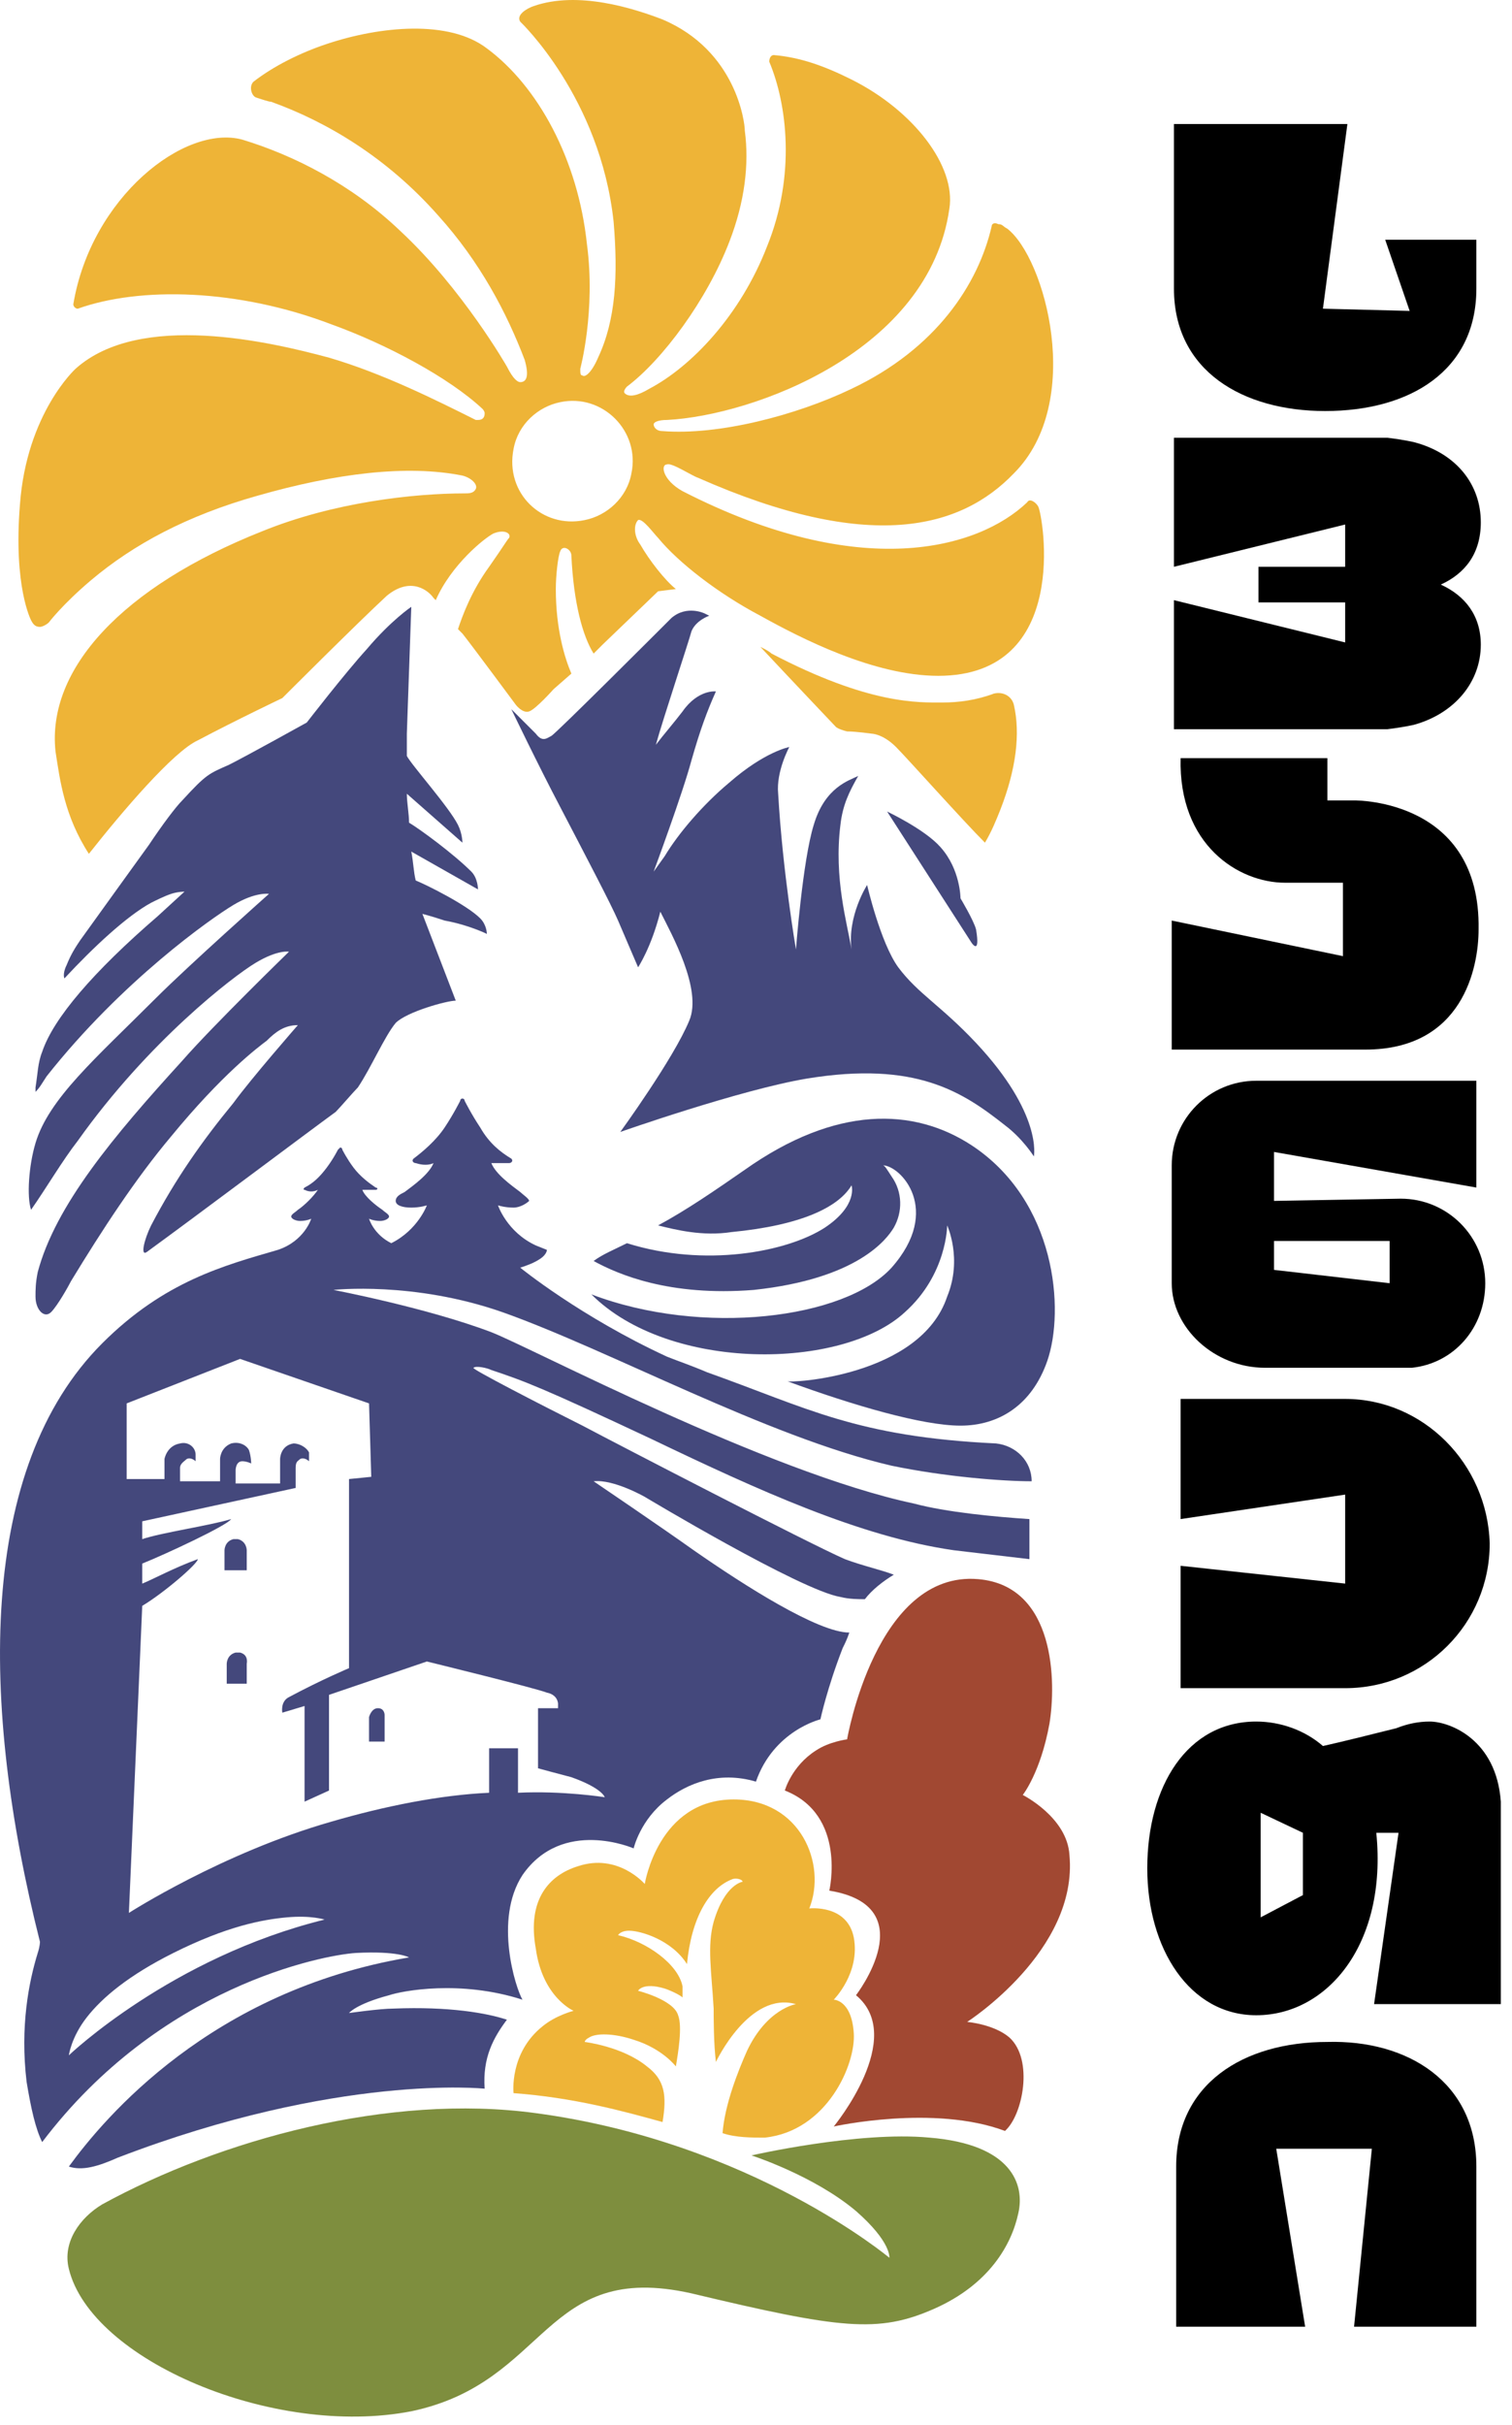
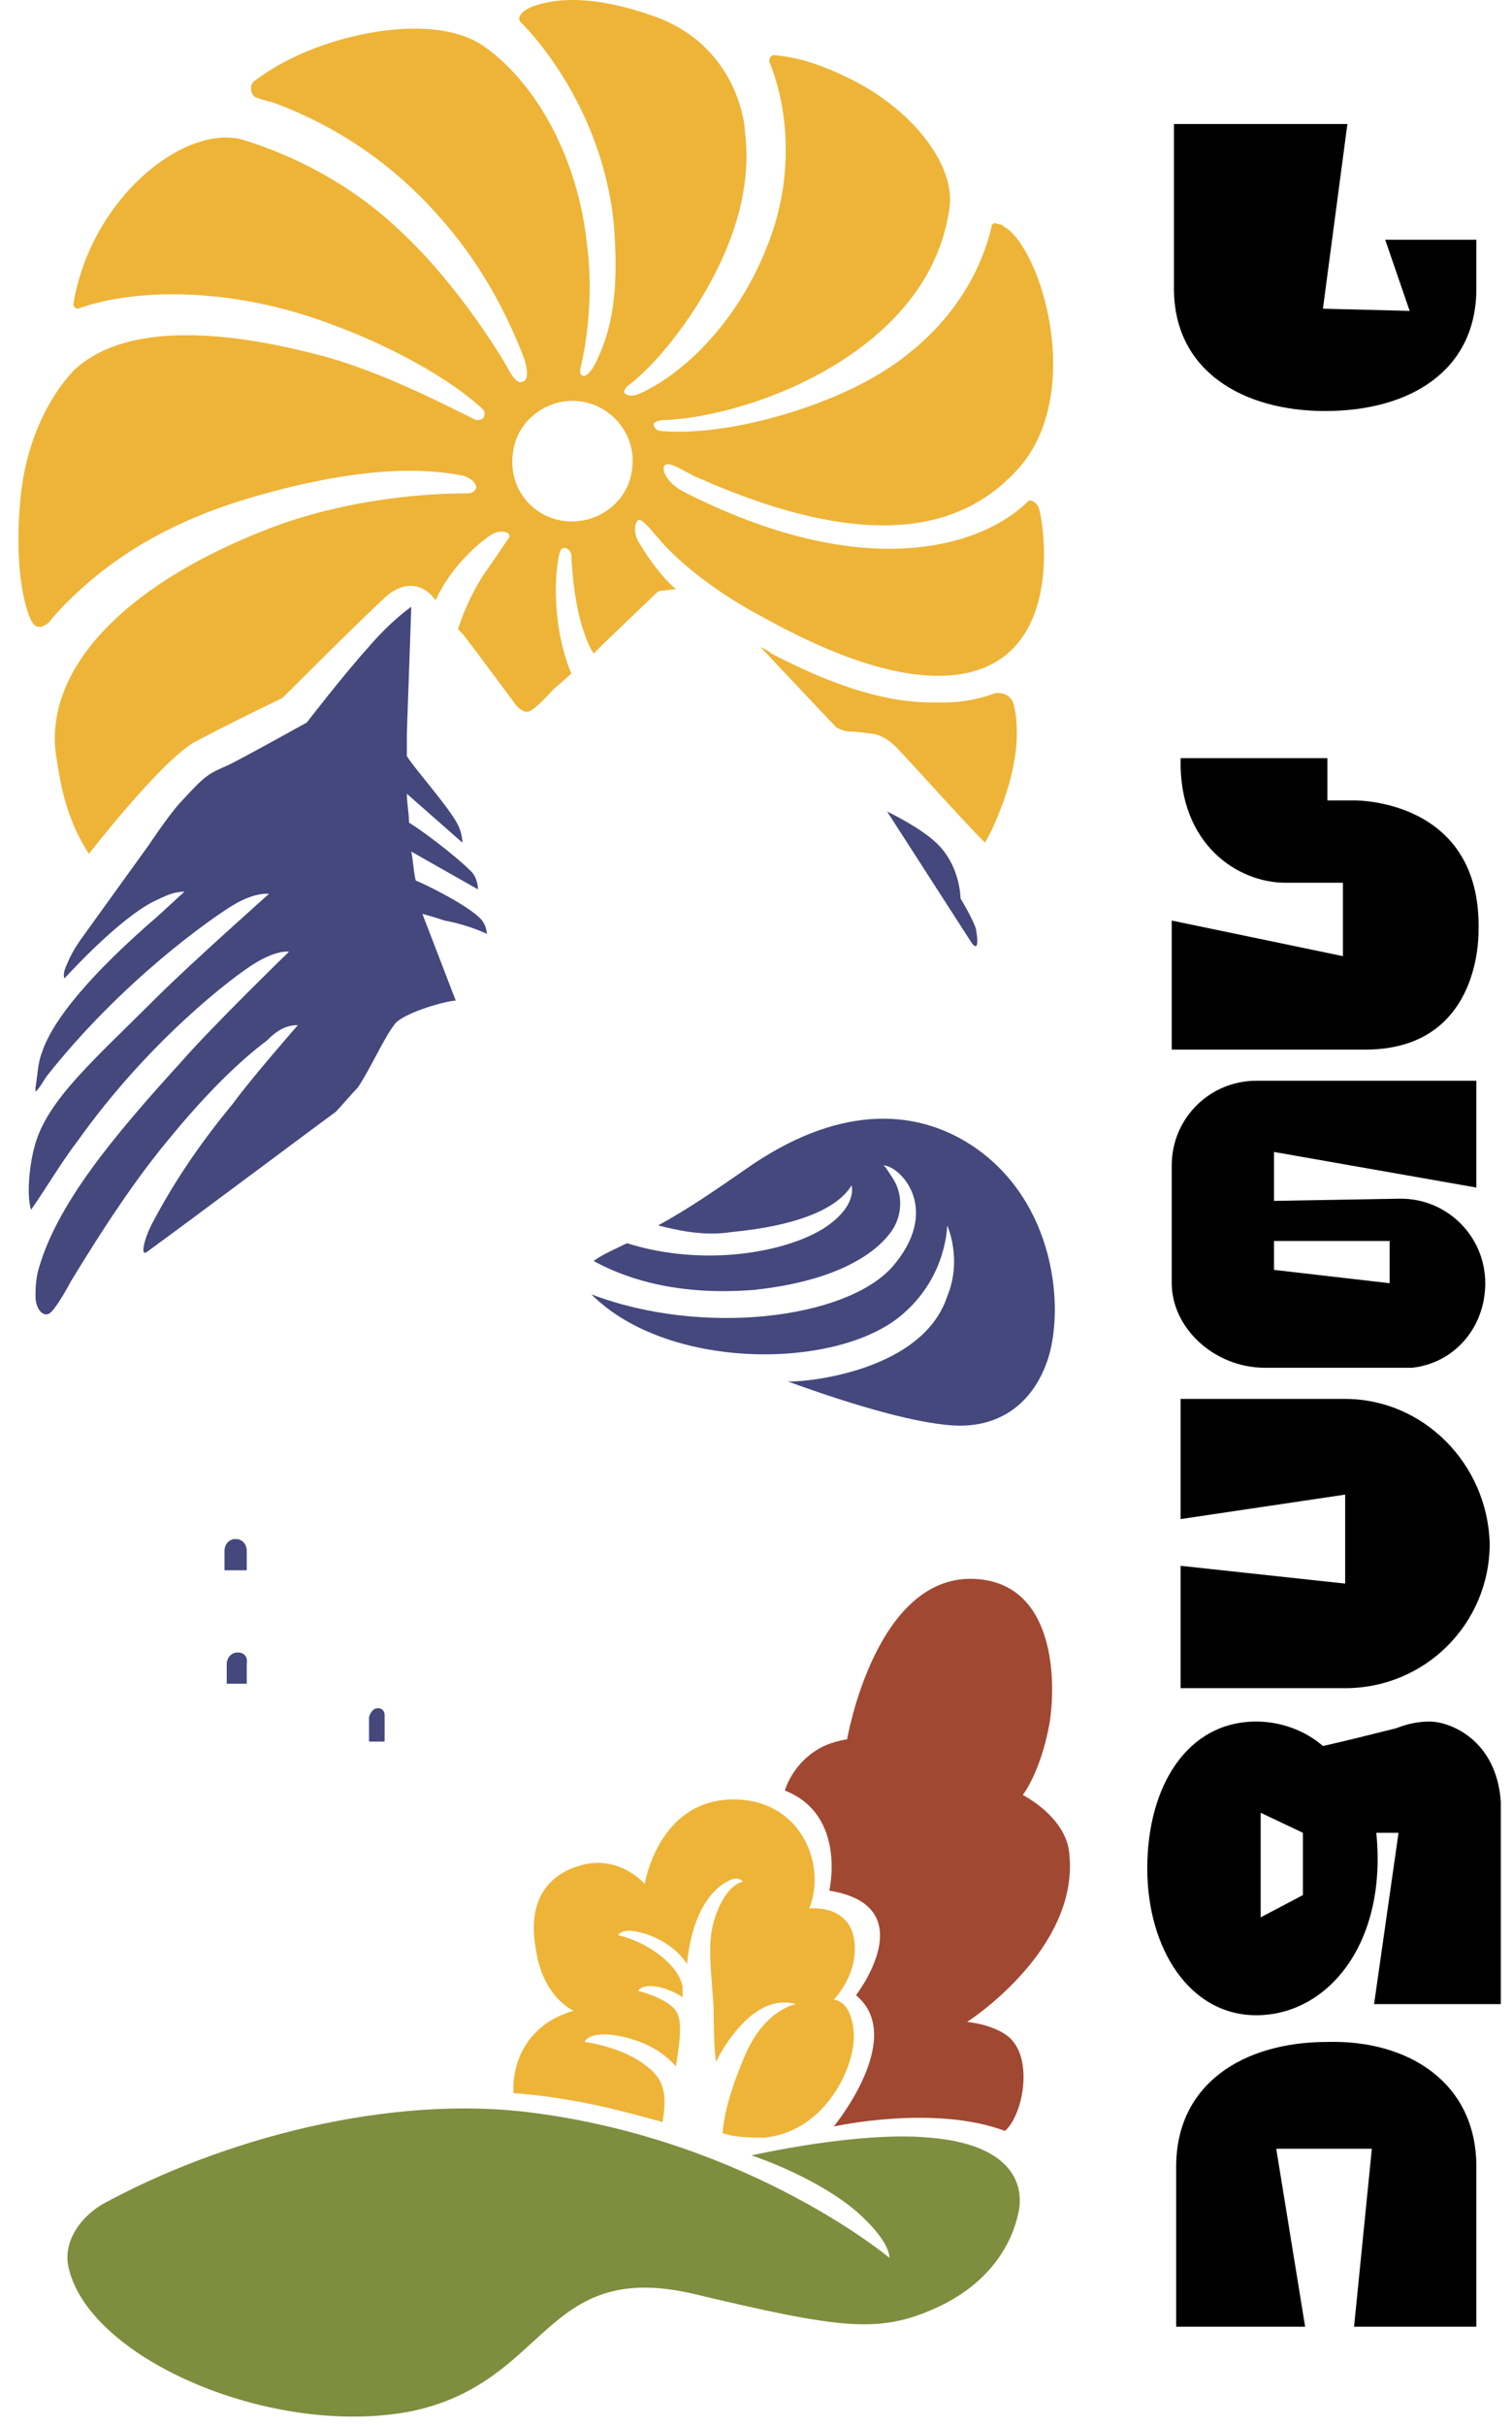
<svg xmlns="http://www.w3.org/2000/svg" width="68" height="109" viewBox="0 0 68 109" fill="none">
  <path d="M30.397 26.475C29.897 26.075 29.197 25.175 28.797 24.475C28.497 24.075 28.497 23.575 28.697 23.375C28.897 23.275 29.397 23.975 29.597 24.175C30.497 25.275 32.297 26.675 34.197 27.675C35.997 28.675 39.297 30.375 42.197 30.375C48.197 30.375 46.897 23.175 46.697 22.775C46.597 22.575 46.297 22.375 46.197 22.575C43.997 24.675 38.697 26.175 30.697 22.075C29.797 21.575 29.697 20.875 29.997 20.875C30.197 20.775 31.097 21.375 31.397 21.475C39.097 24.875 43.197 23.775 45.597 21.275C48.797 18.075 46.997 11.575 45.297 10.275C45.097 10.175 45.097 10.075 44.897 10.075C44.697 9.975 44.597 10.075 44.597 10.175C43.997 12.775 42.097 15.675 38.297 17.475C35.797 18.675 32.297 19.575 29.797 19.375C29.497 19.375 29.397 19.175 29.397 19.075C29.397 18.975 29.597 18.875 29.997 18.875C33.897 18.675 41.797 15.775 42.697 9.375C42.997 7.475 41.097 4.975 38.297 3.575C37.097 2.975 35.997 2.575 34.797 2.475C34.697 2.475 34.597 2.575 34.597 2.775C35.397 4.675 35.797 7.875 34.497 11.075C33.297 14.175 31.097 16.475 29.197 17.475C28.697 17.775 28.297 17.875 28.097 17.675C27.997 17.575 28.197 17.375 28.197 17.375C29.797 16.175 31.797 13.475 32.797 10.875C33.497 9.075 33.697 7.375 33.497 5.875C33.497 5.475 33.097 2.275 29.797 0.875C28.497 0.375 25.997 -0.425 23.997 0.275C23.697 0.375 23.197 0.675 23.397 0.975C23.397 0.975 26.997 4.375 27.597 9.975C27.797 12.375 27.697 14.375 26.897 16.075C26.597 16.775 26.297 16.975 26.197 16.875C26.097 16.875 26.097 16.775 26.097 16.575C26.097 16.575 26.797 13.975 26.397 10.975C25.997 7.175 24.197 3.875 21.897 2.175C20.197 0.875 17.097 1.175 14.697 1.975C13.497 2.375 12.297 2.975 11.397 3.675C11.197 3.875 11.297 4.275 11.497 4.375C11.797 4.475 12.097 4.575 12.197 4.575C14.697 5.475 17.397 7.075 19.697 9.675C21.597 11.775 22.797 14.075 23.597 16.175C23.797 16.875 23.697 17.175 23.397 17.175C23.297 17.175 23.097 17.075 22.797 16.475C22.797 16.475 20.797 12.975 17.997 10.375C15.797 8.275 13.197 6.975 10.897 6.275C8.297 5.575 4.097 8.875 3.297 13.675C3.297 13.775 3.397 13.875 3.497 13.875C6.297 12.875 10.697 12.975 14.897 14.575C17.397 15.475 20.197 16.975 21.697 18.375C21.697 18.375 21.797 18.475 21.797 18.575C21.797 18.775 21.697 18.875 21.497 18.875C21.397 18.875 21.397 18.875 21.397 18.875C19.597 17.975 17.197 16.775 14.797 16.075C12.197 15.375 6.297 13.975 3.397 16.575C3.397 16.575 1.197 18.575 0.897 22.675C0.597 26.375 1.397 27.875 1.397 27.875C1.497 28.075 1.597 28.175 1.797 28.175C1.897 28.175 2.097 28.075 2.197 27.975C2.197 27.975 2.797 27.175 4.097 26.075C5.997 24.475 8.397 23.175 11.597 22.275C15.097 21.275 18.297 20.875 20.797 21.375C21.197 21.475 21.497 21.775 21.397 21.975C21.297 22.175 21.097 22.175 20.897 22.175C18.597 22.175 14.997 22.575 11.797 23.875C5.497 26.375 2.097 30.075 2.497 33.775C2.697 35.075 2.897 36.675 3.997 38.375C5.497 36.475 7.797 33.775 8.897 33.275C10.597 32.375 12.697 31.375 12.697 31.375C12.697 31.375 16.097 27.975 17.397 26.775C18.497 25.875 19.297 26.575 19.497 26.875L19.597 26.975C20.297 25.375 21.797 24.175 22.197 23.975C22.697 23.775 22.997 23.975 22.897 24.175C22.797 24.275 22.697 24.475 21.997 25.475C21.197 26.575 20.797 27.675 20.597 28.275C20.697 28.375 20.797 28.475 20.797 28.475C21.197 28.975 23.197 31.675 23.197 31.675C23.197 31.675 23.497 32.075 23.797 31.975C24.097 31.875 24.897 30.975 24.897 30.975L25.697 30.275C25.397 29.575 24.997 28.275 24.997 26.475C24.997 25.875 25.097 24.975 25.197 24.775C25.297 24.475 25.697 24.675 25.697 24.975C25.797 27.075 26.197 28.575 26.697 29.375L27.097 28.975L29.597 26.575L30.397 26.475ZM23.097 20.175C23.297 19.075 24.197 18.275 25.197 18.075C27.097 17.675 28.797 19.375 28.397 21.275C28.197 22.375 27.297 23.175 26.297 23.375C24.397 23.775 22.697 22.175 23.097 20.175Z" fill="#EEB437" />
  <path d="M44.697 31.174C43.897 31.474 43.096 31.574 42.397 31.574C41.297 31.574 39.096 31.674 34.697 29.374C34.596 29.274 34.397 29.174 34.197 29.074C35.697 30.674 37.596 32.674 37.596 32.674C37.596 32.674 37.697 32.774 38.096 32.874C38.496 32.874 39.197 32.974 39.197 32.974C39.197 32.974 39.697 32.974 40.297 33.574C40.797 34.074 43.297 36.874 44.297 37.874C44.596 37.374 44.797 36.874 44.996 36.374C45.697 34.574 45.897 32.974 45.596 31.674C45.496 31.274 45.096 31.074 44.697 31.174Z" fill="#EEB437" />
  <path d="M43.697 42.375C43.697 42.375 44.096 42.975 43.897 41.775C43.797 41.375 43.197 40.375 43.197 40.375C43.197 40.375 43.197 39.075 42.297 38.075C41.596 37.275 39.897 36.475 39.897 36.475L43.697 42.375Z" fill="#44487C" />
-   <path d="M43.897 46.875C42.297 45.175 41.297 44.675 40.397 43.475C39.597 42.375 38.997 39.775 38.997 39.775C38.997 39.775 38.097 41.175 38.297 42.675C38.097 41.475 37.497 39.475 37.797 37.075C37.897 36.175 38.197 35.575 38.597 34.875C38.197 35.075 37.097 35.375 36.597 37.075C36.097 38.675 35.797 42.675 35.797 42.675C35.797 42.675 35.197 39.175 34.997 35.675C34.897 34.675 35.497 33.575 35.497 33.575C35.497 33.575 34.397 33.775 32.797 35.175C31.597 36.175 30.497 37.475 29.897 38.475L29.397 39.175C29.397 39.175 30.697 35.675 31.097 34.175C31.497 32.775 31.797 31.975 32.197 31.075C32.197 31.075 31.397 30.975 30.697 31.975C30.397 32.375 29.797 33.075 29.497 33.475C29.797 32.375 30.997 28.775 31.097 28.375C31.297 27.875 31.897 27.675 31.897 27.675L31.697 27.575C31.697 27.575 30.897 27.175 30.197 27.775C29.897 28.075 24.997 32.975 24.797 33.075C24.597 33.175 24.397 33.375 24.097 32.975L22.997 31.875C22.997 31.875 24.197 34.375 25.197 36.275C26.397 38.575 27.497 40.675 27.797 41.375C28.097 42.075 28.697 43.475 28.697 43.475C28.697 43.475 29.297 42.575 29.697 40.975C30.197 41.975 31.597 44.475 30.997 45.875C30.297 47.575 27.897 50.875 27.897 50.875C27.897 50.875 33.297 48.975 36.297 48.475C41.197 47.675 43.297 49.075 45.197 50.575C45.997 51.175 46.497 51.975 46.497 51.975C46.497 51.975 46.897 50.075 43.897 46.875Z" fill="#44487C" />
  <path d="M21.896 41.974C21.896 41.974 21.896 41.574 21.596 41.274C20.997 40.674 19.197 39.774 18.697 39.574C18.596 39.174 18.596 38.774 18.497 38.274L21.497 39.974C21.497 39.974 21.497 39.474 21.197 39.174C20.396 38.374 18.896 37.274 18.396 36.974C18.396 36.574 18.297 36.074 18.297 35.674L20.797 37.874C20.797 37.874 20.797 37.474 20.596 37.074C20.197 36.274 18.497 34.374 18.297 33.974C18.297 33.674 18.297 33.274 18.297 32.974L18.497 27.274C18.497 27.274 17.596 27.874 16.497 29.174C15.496 30.274 13.796 32.474 13.796 32.474C13.796 32.474 11.097 33.974 10.296 34.374C9.397 34.774 9.297 34.774 8.197 35.974C7.897 36.274 7.297 37.074 6.697 37.974C6.697 37.974 4.097 41.574 3.597 42.274C3.397 42.574 3.197 42.874 2.997 43.374C2.797 43.774 2.897 43.974 2.897 43.974C4.197 42.574 5.697 41.174 6.797 40.574C6.997 40.474 7.397 40.274 7.697 40.174C7.997 40.074 8.297 40.074 8.297 40.074L7.097 41.174C4.197 43.674 2.397 45.774 1.897 47.274C1.697 47.774 1.697 48.274 1.597 48.874C1.597 48.974 1.597 48.974 1.597 49.074C1.797 48.874 1.897 48.674 2.097 48.374C5.497 44.074 9.497 41.274 10.496 40.674C11.496 40.074 12.097 40.174 12.097 40.174C12.097 40.174 8.497 43.374 6.997 44.874C4.297 47.574 2.197 49.374 1.597 51.374C1.297 52.374 1.197 53.774 1.397 54.374C2.097 53.374 2.797 52.174 3.497 51.274C6.697 46.774 10.496 43.874 11.496 43.274C12.496 42.674 12.996 42.774 12.996 42.774C12.996 42.774 9.597 46.074 8.197 47.674C5.097 51.074 2.497 54.174 1.697 57.174C1.597 57.674 1.597 57.974 1.597 58.274C1.597 58.874 1.997 59.274 2.297 58.974C2.597 58.674 3.097 57.774 3.197 57.574C4.597 55.274 6.097 52.974 7.697 51.074C9.997 48.274 11.597 47.074 11.996 46.774C12.396 46.374 12.796 46.074 13.396 46.074C13.396 46.074 11.296 48.474 10.496 49.574C9.097 51.274 7.897 52.974 6.797 55.074C6.497 55.674 6.297 56.474 6.597 56.274C8.797 54.674 13.996 50.774 15.097 49.974C15.296 49.774 15.896 49.074 16.096 48.874C16.697 47.974 17.297 46.574 17.797 45.974C18.297 45.474 20.096 44.974 20.497 44.974L18.997 41.074C18.997 41.074 19.396 41.174 19.997 41.374C21.096 41.574 21.896 41.974 21.896 41.974Z" fill="#44487C" />
  <path d="M10.796 74.274H10.597C10.197 74.374 10.197 74.774 10.197 74.774V75.674H10.496H10.796H11.097V74.774C11.097 74.774 11.197 74.374 10.796 74.274Z" fill="#44487C" />
  <path d="M10.497 70.575H10.797H11.097V69.675C11.097 69.675 11.097 69.275 10.697 69.175H10.497C10.097 69.275 10.097 69.675 10.097 69.675V70.575H10.497Z" fill="#44487C" />
  <path d="M17.297 77.074C17.297 77.074 17.297 76.774 16.997 76.774C16.697 76.774 16.597 77.174 16.597 77.174V78.274H17.297V77.074Z" fill="#44487C" />
  <path d="M32.996 80.875C29.596 80.875 28.997 84.675 28.997 84.675C28.997 84.675 27.797 83.275 25.997 83.875C24.697 84.275 23.697 85.375 24.096 87.575C24.396 89.775 25.797 90.375 25.797 90.375C25.797 90.375 24.997 90.575 24.396 91.075C22.896 92.275 23.096 94.075 23.096 94.075C25.797 94.275 27.997 94.875 29.797 95.375C29.997 94.175 29.896 93.475 29.096 92.875C27.997 91.975 26.297 91.775 26.297 91.775C26.297 91.775 26.297 91.675 26.497 91.575C26.797 91.375 27.596 91.375 28.497 91.675C29.797 92.075 30.396 92.875 30.396 92.875C30.497 92.275 30.697 91.075 30.497 90.575C30.297 89.875 28.697 89.475 28.697 89.475C28.697 89.475 28.896 89.075 29.896 89.375C30.197 89.475 30.596 89.675 30.697 89.775C30.697 89.675 30.697 89.375 30.697 89.275C30.497 88.275 29.096 87.275 27.797 86.975C27.797 86.975 27.896 86.775 28.297 86.775C28.797 86.775 30.197 87.175 30.896 88.275C31.096 86.175 31.896 84.875 32.897 84.475C33.096 84.375 33.397 84.475 33.397 84.575C33.397 84.575 32.596 84.675 32.096 86.375C31.797 87.475 31.997 88.575 32.096 90.275C32.096 90.675 32.096 91.875 32.197 92.675C32.197 92.675 33.697 89.475 35.797 90.075C35.797 90.075 34.496 90.275 33.596 92.175C33.197 93.075 32.596 94.575 32.496 95.875C33.096 96.075 33.797 96.075 34.397 96.075C37.197 95.775 38.496 92.775 38.397 91.375C38.297 89.875 37.496 89.875 37.496 89.875C37.496 89.875 38.697 88.675 38.397 87.075C38.096 85.575 36.397 85.775 36.397 85.775C37.197 83.775 35.996 80.875 32.996 80.875Z" fill="#EEB437" />
  <path d="M48.097 83.374C47.997 81.674 45.997 80.674 45.997 80.674C45.997 80.674 46.797 79.674 47.197 77.474C47.497 75.674 47.497 71.274 43.997 70.974C39.397 70.574 38.097 78.174 38.097 78.174C38.097 78.174 37.297 78.274 36.697 78.674C35.597 79.374 35.297 80.474 35.297 80.474C38.097 81.574 37.297 84.974 37.297 84.974C41.597 85.674 38.497 89.674 38.497 89.674C40.797 91.574 37.497 95.574 37.497 95.574C37.497 95.574 41.997 94.574 45.197 95.774C45.997 95.074 46.497 92.574 45.397 91.574C44.697 90.974 43.497 90.874 43.497 90.874C43.497 90.874 48.497 87.674 48.097 83.374Z" fill="#A14832" />
  <path d="M41.797 96.074C38.597 95.774 33.797 96.874 33.797 96.874C33.797 96.874 36.597 97.774 38.497 99.374C40.097 100.774 39.997 101.474 39.997 101.474C39.997 101.474 33.797 96.274 24.097 94.974C17.497 94.074 9.897 96.174 4.597 99.074C3.597 99.674 2.797 100.774 3.097 101.974C4.097 106.074 12.297 109.574 18.497 108.374C24.697 107.074 24.397 101.574 31.097 103.074C37.797 104.674 39.497 104.874 41.997 103.774C44.497 102.674 45.497 100.874 45.797 99.474C46.097 98.174 45.497 96.374 41.797 96.074Z" fill="#7E8E3E" />
  <path d="M35.397 62.075C38.397 63.175 41.497 64.075 43.197 64.075C44.897 64.075 46.397 63.175 47.097 61.175C47.897 58.875 47.497 53.975 43.697 51.475C41.097 49.775 37.597 49.675 33.497 52.575C32.197 53.475 30.897 54.375 29.597 55.075C30.397 55.275 31.597 55.575 32.897 55.375C35.997 55.075 37.697 54.275 38.297 53.275C38.297 53.275 38.597 54.175 37.097 55.175C35.397 56.275 31.697 56.975 28.197 55.875C27.597 56.175 27.097 56.375 26.697 56.675C27.797 57.275 30.097 58.275 33.897 57.975C38.597 57.475 39.897 55.675 40.197 55.175C40.597 54.475 40.597 53.575 40.097 52.875C39.897 52.575 39.797 52.375 39.697 52.375C40.497 52.375 42.397 54.375 40.097 56.975C37.997 59.275 31.597 60.075 26.597 58.175C30.097 61.675 37.897 61.575 40.697 58.975C42.597 57.275 42.597 55.075 42.597 55.075C42.597 55.075 43.297 56.575 42.597 58.275C41.397 61.875 35.497 62.175 35.397 62.075Z" fill="#44487C" />
-   <path d="M22.597 58.975C27.397 60.675 34.497 64.575 40.097 65.875C42.497 66.375 45.097 66.575 46.397 66.575C46.397 65.675 45.697 64.975 44.797 64.875C38.497 64.575 36.297 63.275 31.797 61.675C31.097 61.375 30.497 61.175 29.997 60.975C26.097 59.175 23.397 56.975 23.397 56.975C23.697 56.875 23.997 56.775 24.297 56.575C24.597 56.375 24.597 56.175 24.597 56.175L24.097 55.975C22.797 55.375 22.397 54.175 22.397 54.175C22.397 54.175 22.697 54.275 23.097 54.275C23.397 54.275 23.697 54.075 23.797 53.975C23.797 53.875 23.497 53.675 23.397 53.575C22.997 53.275 22.297 52.775 22.097 52.275C22.397 52.275 22.597 52.275 22.897 52.275C22.997 52.275 23.097 52.175 22.997 52.075C22.497 51.775 21.997 51.375 21.597 50.675C21.197 50.075 20.897 49.475 20.897 49.475C20.897 49.475 20.897 49.375 20.797 49.375C20.697 49.375 20.697 49.475 20.697 49.475C20.697 49.475 20.397 50.075 19.997 50.675C19.597 51.275 18.997 51.775 18.597 52.075C18.497 52.175 18.597 52.275 18.697 52.275C18.997 52.375 19.297 52.375 19.497 52.275C19.297 52.775 18.597 53.275 18.197 53.575C17.997 53.675 17.797 53.775 17.797 53.975C17.797 54.175 18.097 54.275 18.497 54.275C18.897 54.275 19.197 54.175 19.197 54.175C19.197 54.175 18.797 55.275 17.597 55.875C16.797 55.475 16.597 54.775 16.597 54.775C16.597 54.775 16.797 54.875 17.097 54.875C17.297 54.875 17.497 54.775 17.497 54.675C17.497 54.575 17.297 54.475 17.197 54.375C16.897 54.175 16.397 53.775 16.297 53.475C16.497 53.475 16.697 53.475 16.897 53.475C16.997 53.475 16.997 53.375 16.897 53.375C16.597 53.175 16.197 52.875 15.897 52.475C15.597 52.075 15.397 51.675 15.397 51.675C15.397 51.675 15.397 51.575 15.297 51.575L15.197 51.675C15.197 51.675 14.997 52.075 14.697 52.475C14.397 52.875 14.097 53.175 13.697 53.375C13.597 53.475 13.697 53.475 13.697 53.475C13.897 53.575 14.097 53.575 14.297 53.475C14.097 53.775 13.697 54.175 13.397 54.375C13.297 54.475 13.097 54.575 13.097 54.675C13.097 54.775 13.297 54.875 13.497 54.875C13.797 54.875 13.997 54.775 13.997 54.775C13.997 54.775 13.697 55.775 12.497 56.175C10.097 56.875 7.397 57.575 4.597 60.375C-1.003 65.975 -0.903 76.575 1.797 87.275C1.797 87.275 1.797 87.475 1.697 87.775C1.297 89.075 0.897 91.075 1.197 93.575C1.397 94.775 1.597 95.675 1.897 96.275C7.197 89.275 14.497 87.875 15.997 87.775C17.897 87.675 18.397 87.975 18.397 87.975C9.497 89.475 4.697 95.175 3.097 97.375C3.697 97.575 4.397 97.375 5.297 96.975C15.197 93.175 21.797 93.875 21.797 93.875C21.697 92.475 22.197 91.575 22.797 90.775C21.897 90.475 20.197 90.175 17.697 90.275C17.097 90.275 15.697 90.475 15.697 90.475C15.697 90.475 15.997 90.075 17.497 89.675C18.097 89.475 20.697 88.975 23.497 89.875C23.197 89.375 22.197 86.275 23.497 84.275C25.297 81.675 28.497 83.075 28.497 83.075C28.497 83.075 28.797 81.775 29.997 80.875C30.897 80.175 32.297 79.575 33.997 80.075C34.797 77.775 36.897 77.275 36.897 77.275C36.897 77.275 37.197 75.875 37.897 74.075C37.997 73.875 38.097 73.675 38.197 73.375C36.797 73.375 33.497 71.275 31.197 69.675C29.797 68.675 26.697 66.575 26.697 66.575C27.597 66.475 28.997 67.275 28.997 67.275C28.997 67.275 35.997 71.475 37.797 71.775C38.197 71.875 38.597 71.875 38.897 71.875C39.197 71.475 39.697 71.075 40.197 70.775C39.697 70.575 38.797 70.375 37.997 70.075C36.397 69.375 27.897 64.975 26.197 64.075C24.397 63.175 21.097 61.475 21.297 61.475C21.397 61.375 21.897 61.475 22.097 61.575C23.597 62.075 24.397 62.375 29.297 64.675C34.097 66.975 38.697 69.075 42.897 69.675C44.597 69.875 46.297 70.075 46.297 70.075V68.275C44.797 68.175 42.597 67.975 41.097 67.575C34.497 66.175 23.897 60.575 22.097 59.875C19.197 58.775 14.997 57.975 14.997 57.975C14.997 57.975 18.597 57.575 22.597 58.975ZM3.097 92.375C3.097 92.375 3.197 91.575 3.897 90.675C4.597 89.775 5.797 88.775 7.797 87.775C10.197 86.575 11.797 86.275 12.897 86.175C13.997 86.075 14.597 86.275 14.597 86.275C7.697 87.975 3.097 92.375 3.097 92.375ZM16.597 63.075L16.697 66.375L15.697 66.475V74.975C15.697 74.975 14.497 75.475 12.997 76.275C12.597 76.475 12.697 76.975 12.697 76.975L13.697 76.675V80.975L14.797 80.475V76.175L19.197 74.675C19.197 74.675 24.097 75.875 24.597 76.075C25.097 76.175 25.097 76.575 25.097 76.575V76.775H24.197V79.475C24.197 79.475 25.297 79.775 25.697 79.875C27.097 80.375 27.197 80.775 27.197 80.775C27.197 80.775 25.297 80.475 23.297 80.575V78.575H21.997V80.575C19.797 80.675 17.297 81.175 14.897 81.875C9.997 83.275 5.797 85.975 5.797 85.975L6.397 72.175C7.397 71.575 8.897 70.275 8.897 70.075C7.797 70.475 6.897 70.975 6.397 71.175V70.275C7.397 69.875 10.197 68.575 10.397 68.275C9.397 68.575 7.297 68.875 6.397 69.175V68.375L13.297 66.875C13.297 66.875 13.297 66.175 13.297 65.975C13.297 65.675 13.397 65.675 13.497 65.575C13.697 65.475 13.897 65.675 13.897 65.675C13.897 65.675 13.897 65.475 13.897 65.275C13.797 65.075 13.497 64.875 13.197 64.875C12.597 64.975 12.597 65.575 12.597 65.575V66.675H10.597V66.075C10.597 66.075 10.597 65.675 10.897 65.675C11.097 65.675 11.297 65.775 11.297 65.775C11.297 65.775 11.297 65.475 11.197 65.175C11.097 64.975 10.797 64.775 10.397 64.875C9.897 65.075 9.897 65.575 9.897 65.575V66.575H8.097C8.097 66.575 8.097 66.275 8.097 65.975C8.097 65.775 8.297 65.675 8.397 65.575C8.597 65.475 8.797 65.675 8.797 65.675C8.797 65.675 8.797 65.675 8.797 65.375C8.797 65.075 8.497 64.775 8.097 64.875C7.497 64.975 7.397 65.575 7.397 65.575V66.475H5.697V63.075L10.797 61.075L16.597 63.075Z" fill="#44487C" />
  <path d="M57.297 53.974V51.774L66.397 53.374V48.574H56.497C54.397 48.574 52.697 50.274 52.697 52.374C52.697 53.074 52.697 57.674 52.697 57.674C52.697 59.674 54.597 61.474 56.897 61.474H62.597C62.997 61.474 63.497 61.474 63.497 61.474C65.397 61.274 66.797 59.674 66.797 57.674C66.797 55.574 65.097 53.874 62.997 53.874L57.297 53.974ZM57.297 57.074V55.774H62.497V57.674L57.297 57.074Z" fill="black" />
-   <path d="M64.797 26.274C65.897 25.774 66.597 24.874 66.597 23.474C66.597 21.774 65.497 20.374 63.597 19.874C63.597 19.874 63.197 19.774 62.397 19.674H52.797V25.474L60.497 23.574V25.474H56.597V27.074H60.497V28.874L52.797 26.974V32.774H62.397C63.197 32.674 63.597 32.574 63.597 32.574C65.397 32.074 66.597 30.674 66.597 28.974C66.597 27.674 65.897 26.774 64.797 26.274Z" fill="black" />
  <path d="M60.497 62.874H53.097V68.274L60.497 67.174V71.174L53.097 70.374V75.874H60.497C64.097 75.874 66.997 72.974 66.997 69.374C66.897 65.774 63.997 62.874 60.497 62.874Z" fill="black" />
  <path d="M66.397 97.374V104.574H60.897L61.697 96.574H57.397L58.697 104.574H52.897V97.374C52.897 93.674 55.897 91.774 59.697 91.774C63.297 91.674 66.397 93.574 66.397 97.374Z" fill="black" />
  <path d="M52.797 12.974V5.574H60.597L59.497 13.874L63.397 13.974L62.297 10.774H66.397V12.974C66.397 16.674 63.397 18.474 59.597 18.474C55.897 18.474 52.797 16.674 52.797 12.974Z" fill="black" />
  <path d="M60.897 35.974H59.697V34.074H53.097C53.097 33.974 53.097 34.174 53.097 34.074C52.997 37.974 55.697 39.674 57.797 39.674H60.397V42.974L52.697 41.374V47.174H61.397C65.797 47.174 66.497 43.474 66.497 41.774C66.597 35.974 61.097 35.974 60.897 35.974Z" fill="black" />
  <path d="M64.297 77.374C63.797 77.374 63.297 77.474 62.797 77.674C61.597 77.974 60.397 78.274 59.497 78.474C58.697 77.774 57.597 77.374 56.497 77.374C53.397 77.374 51.597 80.274 51.597 83.974C51.597 87.574 53.497 90.574 56.497 90.574C59.697 90.574 62.397 87.374 61.897 82.374H62.897L61.797 90.074H67.497V80.974C67.297 78.174 65.197 77.374 64.297 77.374ZM56.697 86.174V81.474L58.597 82.374V85.174L56.697 86.174Z" fill="black" />
</svg>